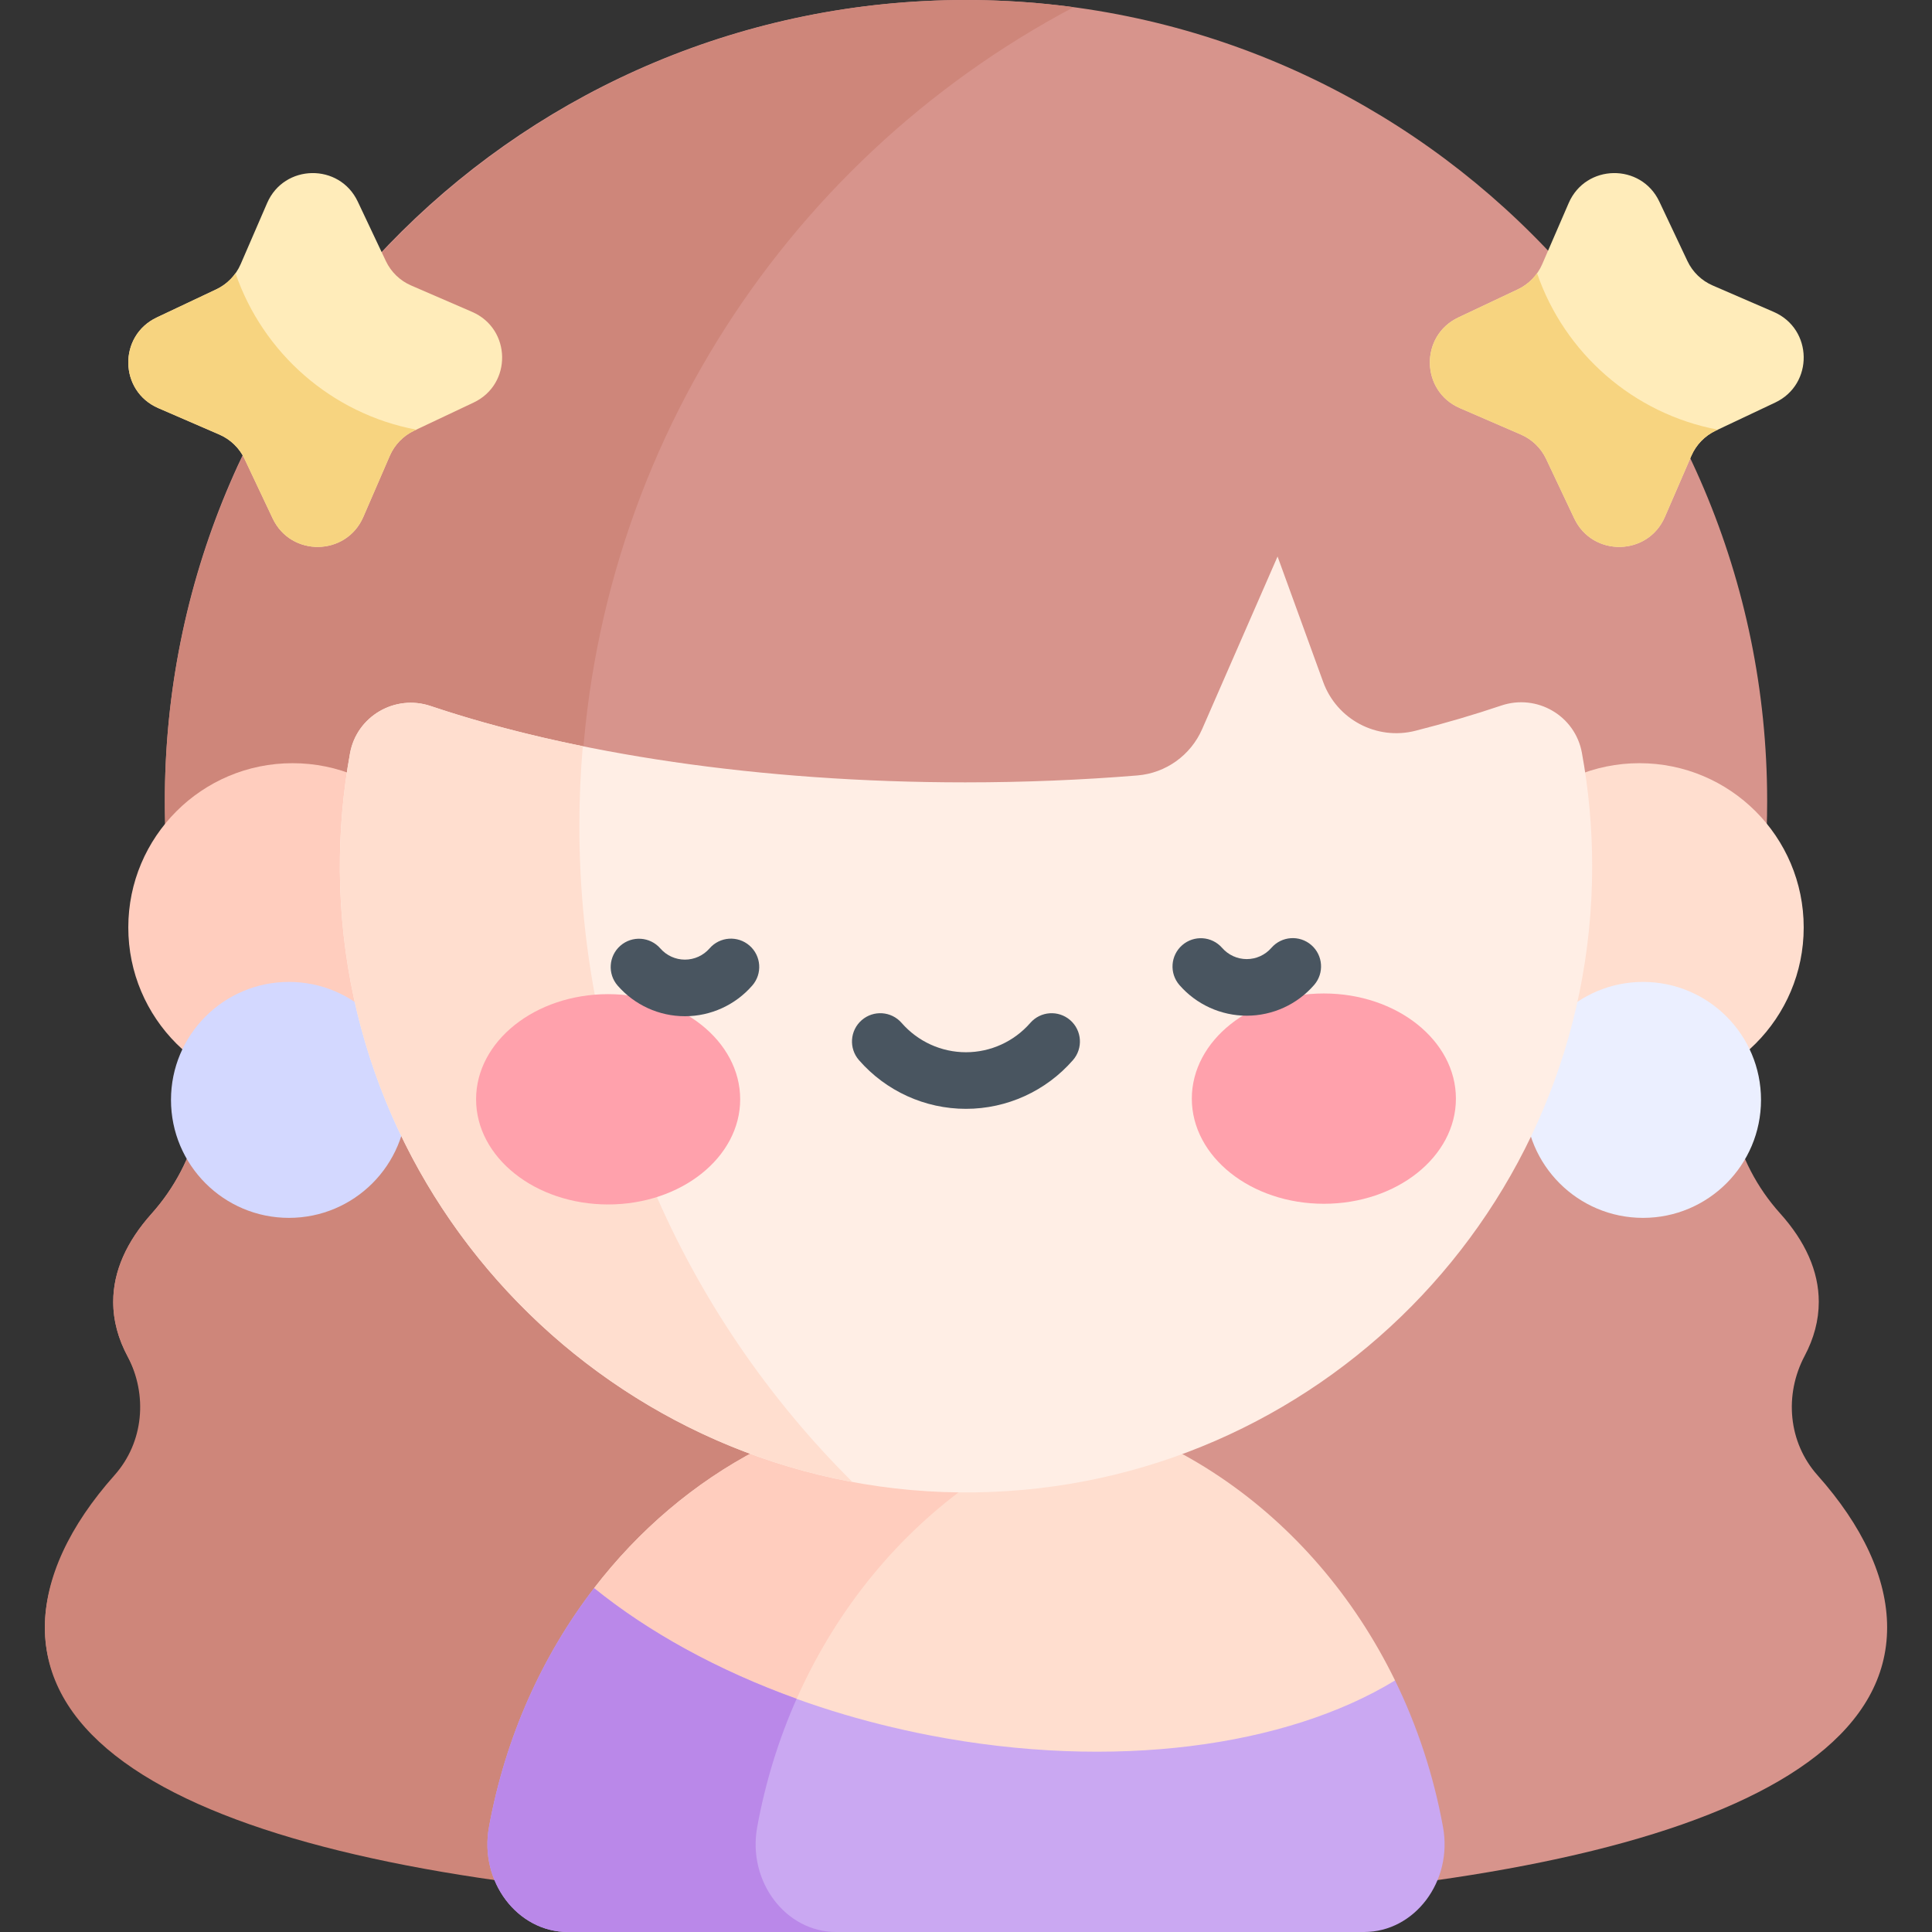
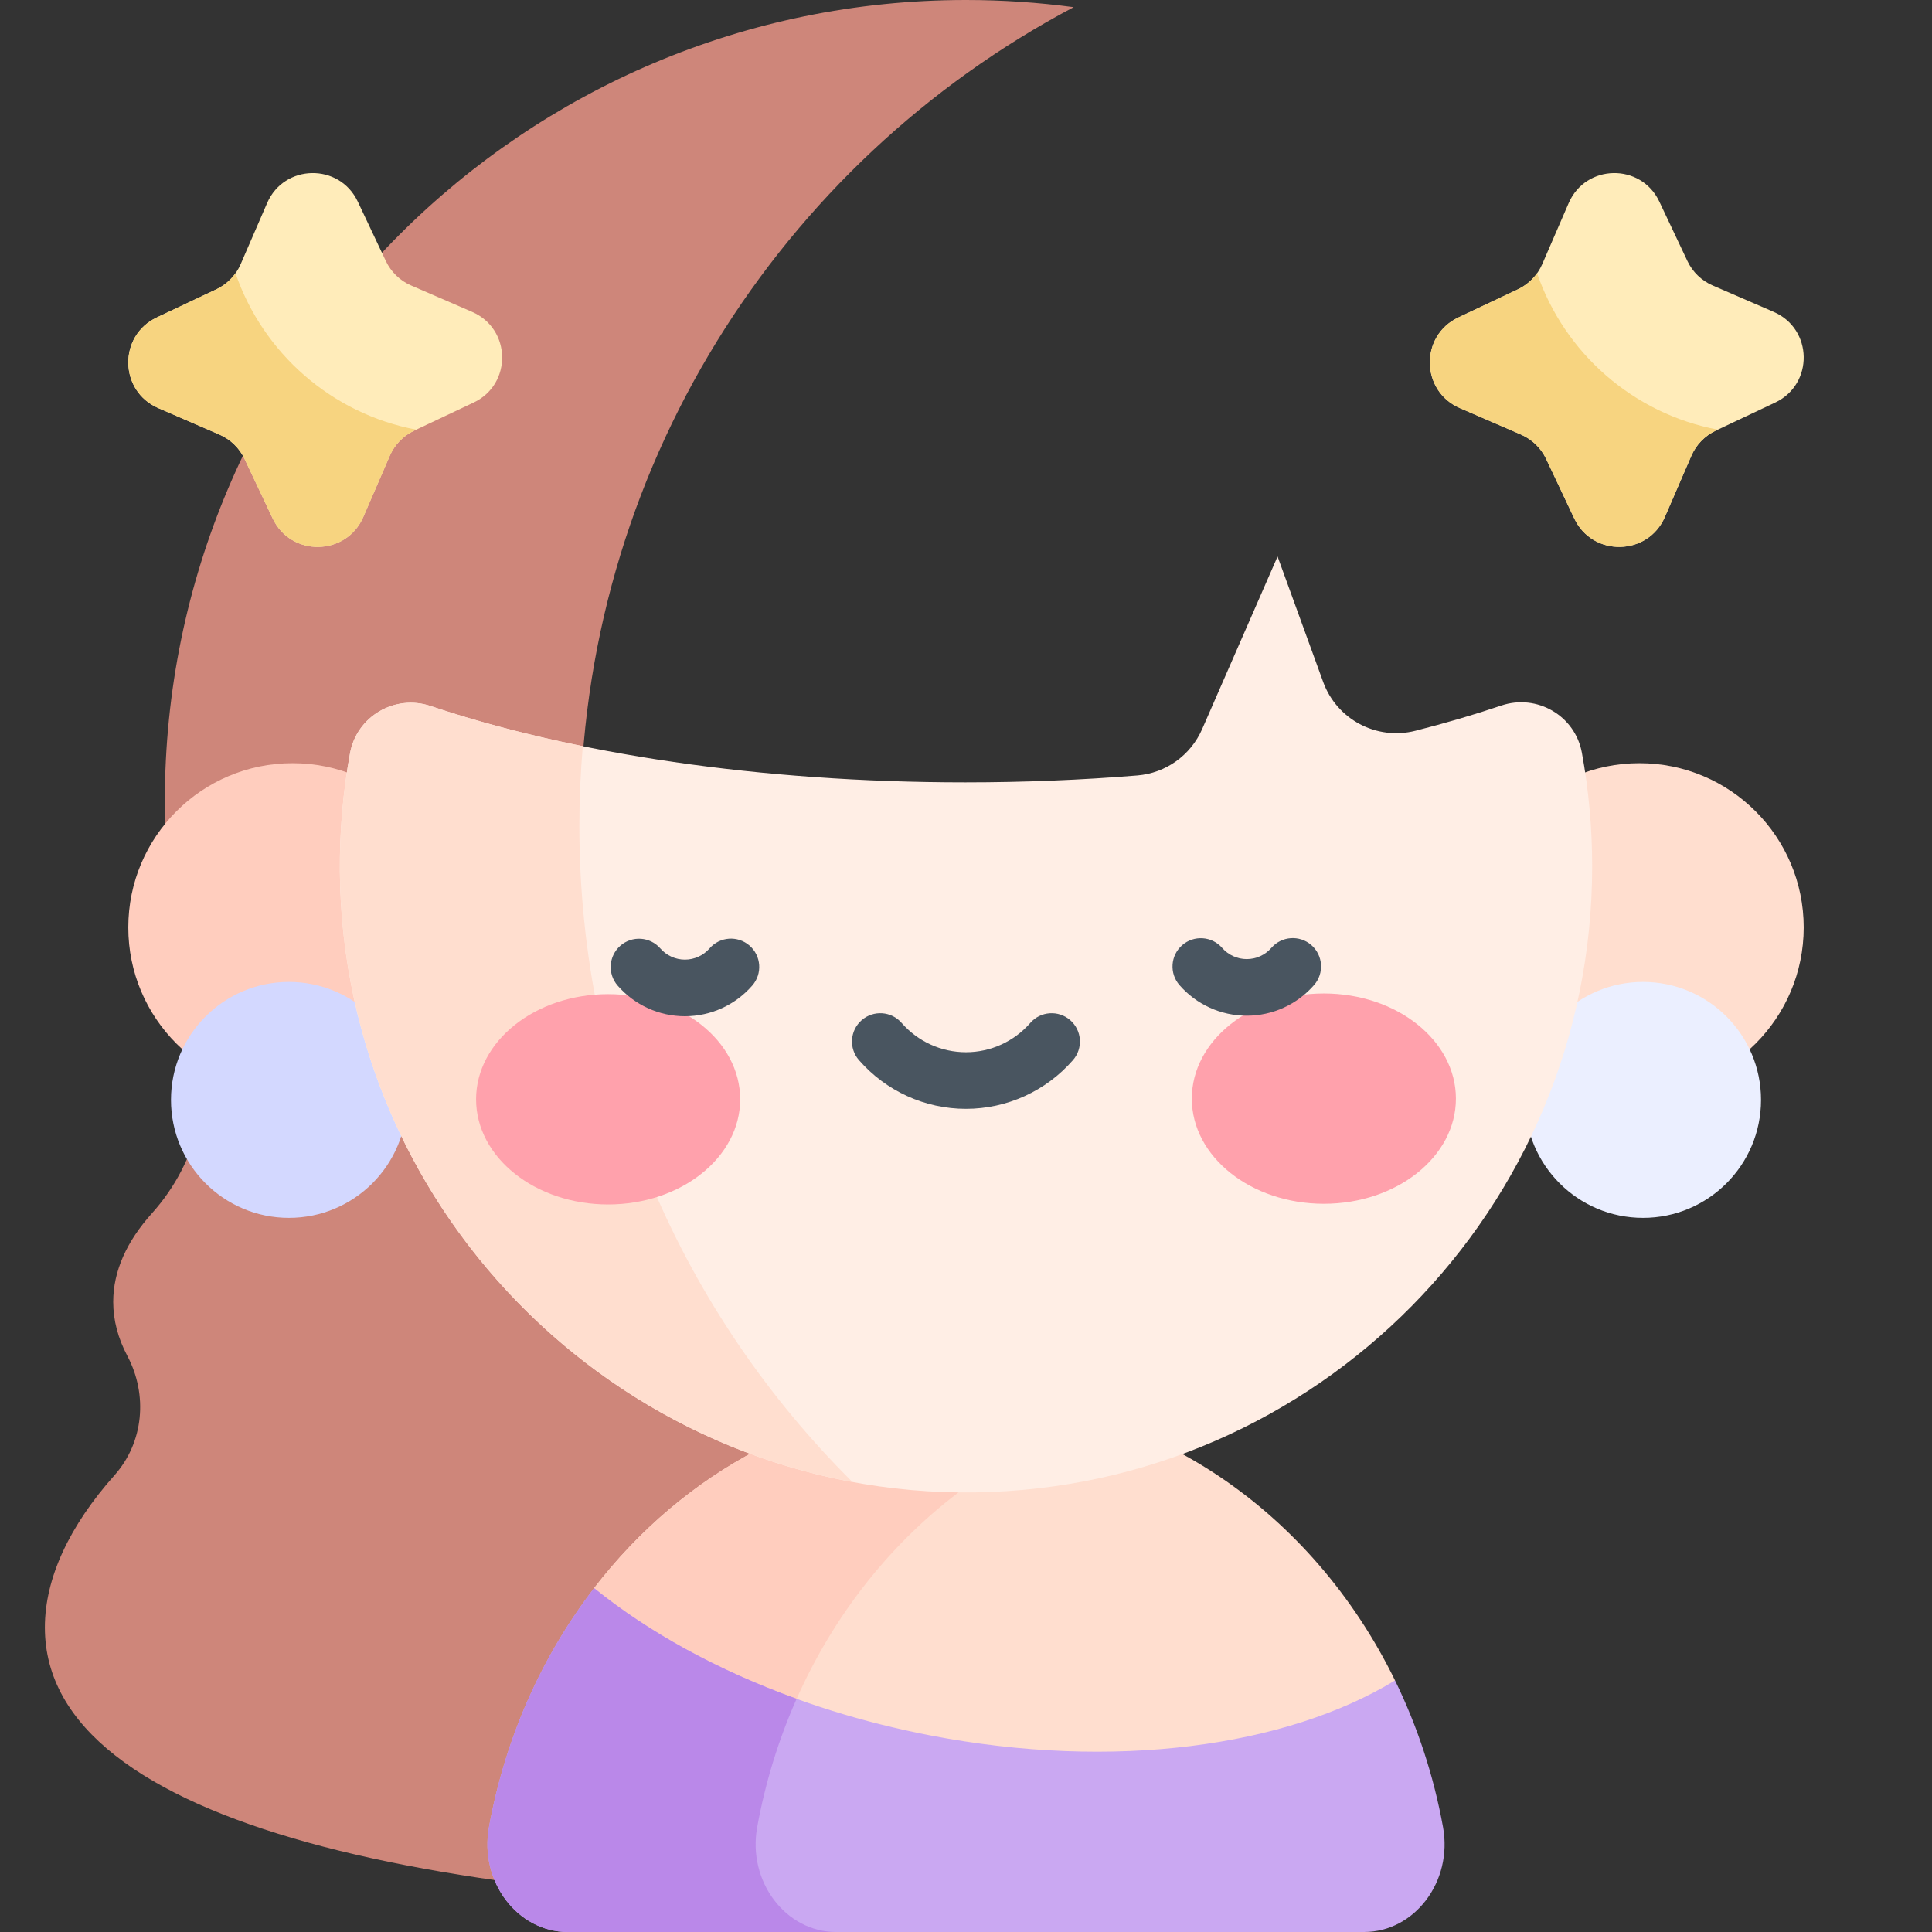
<svg xmlns="http://www.w3.org/2000/svg" id="Capa_1" enable-background="new 0 0 512 512" height="512" viewBox="0 0 512 512" width="512">
  <rect x="0" y="0" width="512" height="512" fill="#333333" stroke="none" />
  <g>
    <g>
-       <path d="m30.345 392.129c8.103-8.876 9.369-21.848 3.617-32.401-2.598-4.767-3.958-9.686-3.958-14.715 0-8.111 3.536-15.933 10.097-23.293 12.281-13.775 17.004-32.702 11.885-50.433-5.598-19.39-8.507-39.92-8.292-61.162 1.18-116.766 95.535-210.126 212.307-210.125 117.259.001 212.316 95.058 212.316 212.317 0 20.385-2.876 40.097-8.242 58.756-5.104 17.749-.687 36.733 11.662 50.467 6.665 7.413 10.259 15.297 10.259 23.474 0 4.89-1.287 9.676-3.747 14.319-5.459 10.302-4.351 22.901 3.401 31.609 11.909 13.379 18.459 27.219 18.459 40.361 0 52.827-105.721 74.348-240.538 74.348s-247.679-21.521-247.679-74.349c0-12.753 6.577-26.164 18.453-39.173z" fill="#d7948c" />
-     </g>
+       </g>
    <g>
      <path d="m273.411 486.245c0-16.637 7.142-32.327 19.773-46.144-82.479-39.493-139.446-123.734-139.446-221.285 0-94.1 53.014-175.805 130.795-216.917-9.331-1.244-18.853-1.899-28.534-1.899-117.259.001-212.316 95.058-212.316 212.317 0 20.385 2.876 40.097 8.242 58.756 5.104 17.749.687 36.733-11.662 50.467-6.665 7.413-10.259 15.297-10.259 23.474 0 4.89 1.287 9.676 3.747 14.319 5.459 10.303 4.351 22.901-3.401 31.609-11.909 13.379-18.458 27.219-18.458 40.361 0 52.827 105.721 74.348 240.538 74.348 8.16 0 16.238-.081 24.217-.241-2.115-6.205-3.236-12.61-3.236-19.165z" fill="#ce867a" />
    </g>
    <g>
      <path d="m157.44 420.875 17.932 62.225h160.53l33.799-37.766c-21.72-44.473-64.487-74.726-113.701-74.726-39.538 0-74.913 19.529-98.56 50.267z" fill="#ffdecf" />
    </g>
    <g>
      <path d="m157.44 420.875 17.932 62.225h25.512c9.751-51.488 45.02-92.714 90.657-107.042-11.291-3.545-23.213-5.45-35.541-5.45-39.538 0-74.913 19.529-98.56 50.267z" fill="#ffcdbe" />
    </g>
    <g>
      <path d="m369.701 445.334c-28.756 17.528-74.503 23.991-123.33 14.541-35.85-6.939-66.955-21.217-88.931-39-13.747 17.869-23.533 39.523-27.86 63.34-2.615 14.391 7.534 27.785 20.914 27.785h21.562 83.813 84.065 21.572c13.38 0 23.529-13.394 20.914-27.786-2.505-13.79-6.845-26.853-12.719-38.88z" fill="#caa8f2" />
    </g>
    <g>
      <path d="m200.663 484.214c2.171-11.952 5.721-23.359 10.451-34.019-20.977-7.561-39.29-17.682-53.674-29.321-13.747 17.869-23.533 39.523-27.86 63.34-2.615 14.392 7.534 27.786 20.914 27.786h21.562 49.52c-13.38 0-23.528-13.394-20.913-27.786z" fill="#ba88e9" />
    </g>
    <g>
      <circle cx="434.468" cy="245.785" fill="#ffdecf" r="43.532" />
    </g>
    <g>
      <circle cx="77.532" cy="245.785" fill="#ffcdbe" r="43.532" />
    </g>
    <g>
      <circle cx="435.423" cy="291.484" fill="#ebefff" r="31.264" />
    </g>
    <g>
      <circle cx="76.577" cy="291.484" fill="#d3d8ff" r="31.264" />
    </g>
    <g>
      <path d="m419.214 199.477c-1.8-9.819-11.915-15.69-21.372-12.494-7.146 2.415-14.751 4.649-22.758 6.684-10.251 2.605-20.814-2.997-24.428-12.938l-12.087-33.249-19.986 45.735c-3.033 6.941-9.625 11.672-17.175 12.288-14.684 1.197-29.945 1.831-45.608 1.831-54.606 0-104.341-7.668-141.69-20.235-9.436-3.175-19.557 2.711-21.345 12.504-1.858 10.175-2.788 20.673-2.697 31.405.776 91.643 76.717 165.797 168.353 164.488 90.53-1.294 163.52-75.084 163.52-165.922-.002-10.279-.937-20.337-2.727-30.097z" fill="#ffeee5" />
    </g>
    <g>
      <path d="m153.535 218.816c0-7.098.319-14.121.91-21.066-14.589-2.964-28.125-6.543-40.331-10.649-9.439-3.176-19.564 2.712-21.352 12.509-1.858 10.178-2.788 20.679-2.696 31.415.69 80.531 59.424 147.541 135.835 161.716-44.691-44.418-72.366-105.937-72.366-173.925z" fill="#ffdecf" />
    </g>
    <g>
      <g>
        <ellipse cx="161.161" cy="291.326" fill="#ffa1ac" rx="34.994" ry="27.867" />
      </g>
      <g>
        <ellipse cx="350.839" cy="291.147" fill="#ffa1ac" rx="34.994" ry="27.867" />
      </g>
      <g>
        <path d="m181.511 269.312c-6.828 0-13.322-2.953-17.821-8.106-2.725-3.12-2.403-7.858.717-10.583 3.117-2.724 7.856-2.403 10.582.716 1.649 1.889 4.026 2.972 6.522 2.972h.009c2.501-.002 4.88-1.09 6.527-2.984 2.719-3.125 7.456-3.454 10.581-.737 3.125 2.718 3.455 7.456.737 10.581-4.494 5.167-10.993 8.134-17.831 8.14-.008.001-.016.001-.023.001z" fill="#495560" />
      </g>
      <g>
        <path d="m330.4 269.171c-6.829 0-13.323-2.953-17.822-8.105-2.725-3.12-2.403-7.858.717-10.583 3.118-2.724 7.857-2.404 10.582.716 1.649 1.889 4.026 2.972 6.523 2.972h.009c2.501-.002 4.879-1.09 6.526-2.984 2.72-3.125 7.459-3.453 10.581-.736 3.126 2.718 3.455 7.456.737 10.581-4.494 5.167-10.993 8.133-17.83 8.139-.007 0-.016 0-.023 0z" fill="#495560" />
      </g>
      <g>
-         <path d="m255.988 293.854c-10.869 0-21.205-4.708-28.358-12.916-2.722-3.123-2.396-7.86.727-10.582 3.122-2.721 7.859-2.396 10.582.727 4.304 4.938 10.519 7.771 17.05 7.771s12.745-2.833 17.049-7.771c2.722-3.122 7.458-3.448 10.582-.727 3.122 2.722 3.448 7.459.727 10.582-7.155 8.208-17.491 12.916-28.359 12.916z" fill="#495560" />
+         <path d="m255.988 293.854c-10.869 0-21.205-4.708-28.358-12.916-2.722-3.123-2.396-7.86.727-10.582 3.122-2.721 7.859-2.396 10.582.727 4.304 4.938 10.519 7.771 17.05 7.771s12.745-2.833 17.049-7.771c2.722-3.122 7.458-3.448 10.582-.727 3.122 2.722 3.448 7.459.727 10.582-7.155 8.208-17.491 12.916-28.359 12.916" fill="#495560" />
      </g>
    </g>
    <g>
      <path d="m454.687 114.126 15.761-7.446c10.253-4.844 10.013-19.514-.392-24.02l-16.188-7.011c-2.939-1.273-5.314-3.571-6.682-6.467l-7.446-15.761c-4.844-10.253-19.514-10.013-24.02.392l-7.011 16.188c-1.273 2.939-3.571 5.314-6.467 6.682l-15.761 7.446c-10.253 4.844-10.013 19.514.392 24.02l16.189 7.011c2.939 1.273 5.314 3.571 6.682 6.467l7.446 15.761c4.844 10.253 19.514 10.013 24.02-.392l7.011-16.188c1.272-2.939 3.57-5.314 6.466-6.682z" fill="#ffecba" />
    </g>
    <g>
      <path d="m407.337 72.408c-1.3 1.824-3.043 3.307-5.096 4.276l-15.761 7.446c-10.253 4.844-10.013 19.514.392 24.02l16.189 7.011c2.939 1.273 5.314 3.571 6.682 6.467l7.446 15.761c4.844 10.253 19.514 10.014 24.02-.392l7.011-16.188c1.273-2.939 3.571-5.314 6.467-6.682l.551-.26c-22.412-4.222-40.626-20.291-47.901-41.459z" fill="#f7d480" />
    </g>
    <g>
      <path d="m109.758 114.126 15.761-7.446c10.253-4.844 10.013-19.514-.392-24.02l-16.188-7.011c-2.939-1.273-5.314-3.571-6.682-6.467l-7.446-15.761c-4.844-10.253-19.514-10.013-24.02.392l-7.011 16.189c-1.273 2.939-3.571 5.314-6.467 6.682l-15.761 7.446c-10.253 4.844-10.013 19.514.392 24.02l16.188 7.011c2.939 1.273 5.314 3.571 6.682 6.467l7.446 15.761c4.844 10.253 19.514 10.013 24.02-.392l7.011-16.188c1.273-2.94 3.572-5.315 6.467-6.683z" fill="#ffecba" />
    </g>
    <g>
      <path d="m62.409 72.408c-1.3 1.824-3.043 3.307-5.096 4.276l-15.761 7.446c-10.253 4.844-10.013 19.514.392 24.02l16.188 7.011c2.939 1.273 5.314 3.571 6.682 6.467l7.446 15.761c4.844 10.253 19.514 10.014 24.02-.392l7.011-16.188c1.273-2.939 3.571-5.314 6.467-6.682l.551-.26c-22.411-4.222-40.625-20.291-47.9-41.459z" fill="#f7d480" />
    </g>
  </g>
</svg>